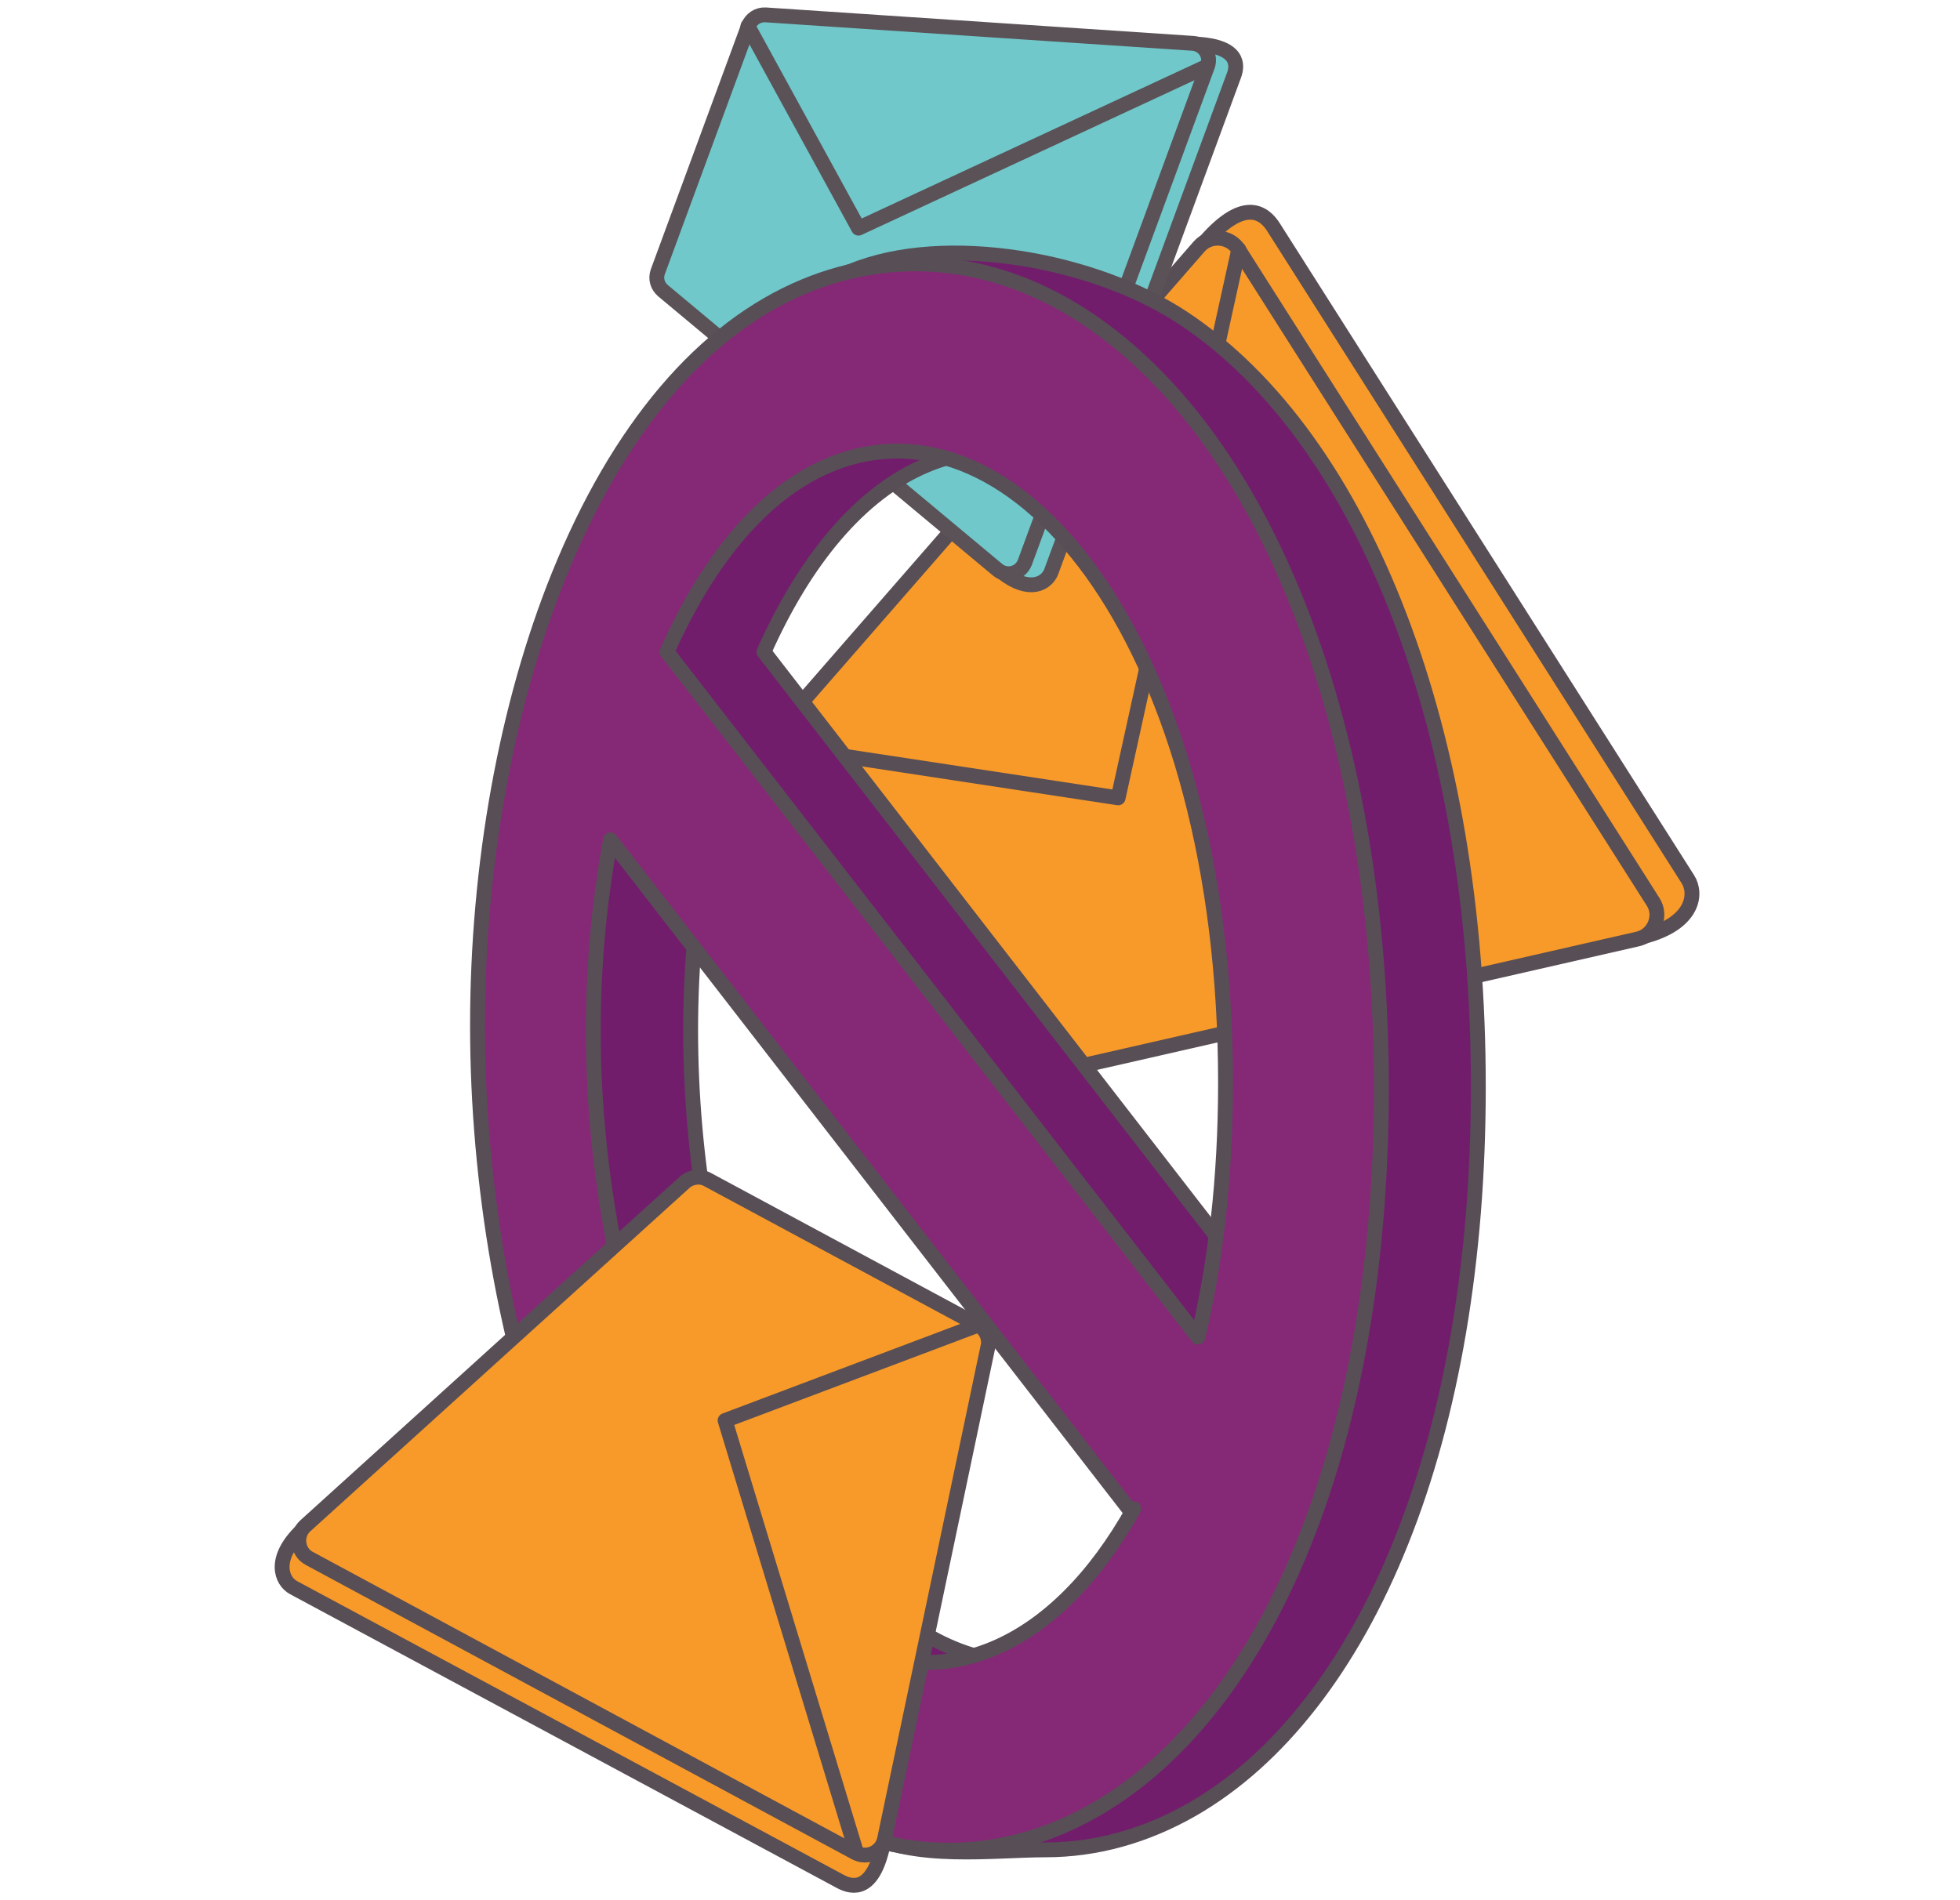
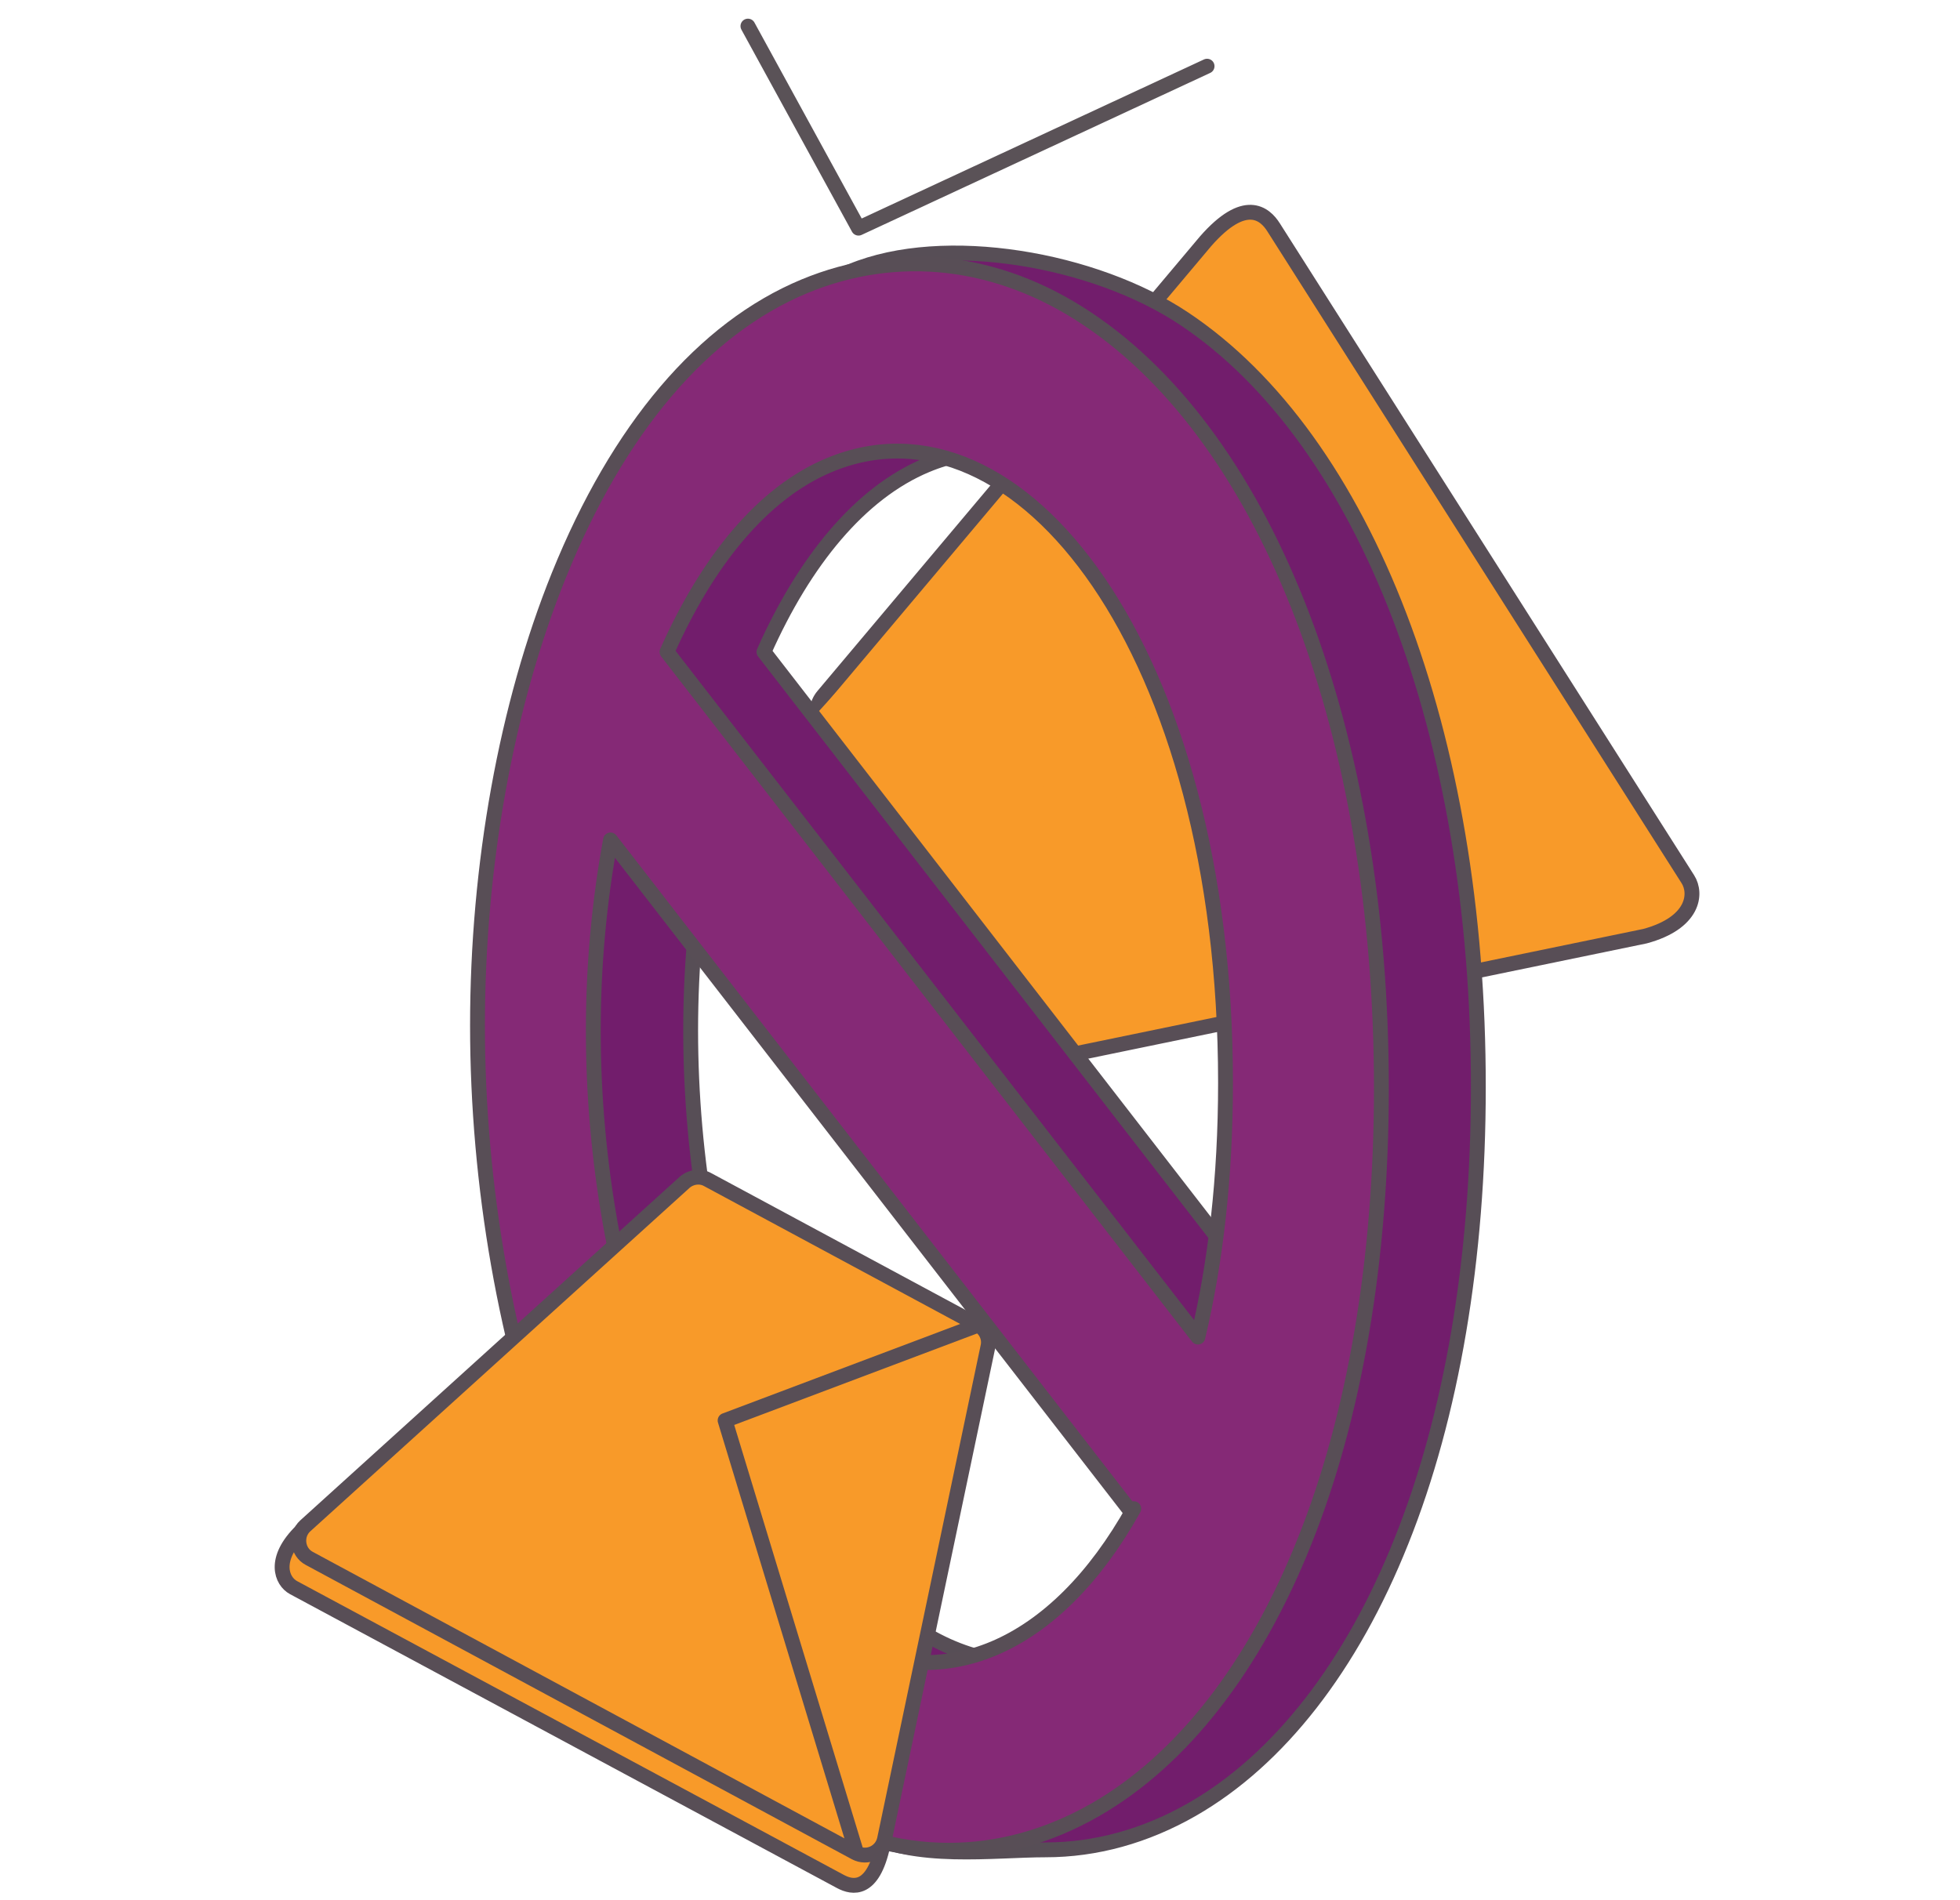
<svg xmlns="http://www.w3.org/2000/svg" width="132" height="128" viewBox="0 0 132 128" fill="none">
  <rect width="132" height="128" fill="white" />
  <path d="M110.786 63.062L70.878 71.299C70.177 71.461 69.475 71.163 69.097 70.569L55.282 48.856C54.877 48.235 54.958 47.425 55.444 46.858L81.186 16.26C83.83 13.236 85.179 14.37 85.773 15.315L113.673 59.227C114.294 60.199 114.078 62.17 110.786 63.062Z" fill="#F89A29" stroke="#584E56" stroke-miterlimit="10" stroke-linecap="round" stroke-linejoin="round" />
-   <path d="M110.3 63.251L68.504 72.784C67.802 72.946 67.1 72.649 66.723 72.055L52.934 50.342C52.53 49.721 52.611 48.91 53.096 48.343L80.754 16.611C81.482 15.774 82.832 15.882 83.425 16.827L111.326 60.739C111.946 61.684 111.406 63.008 110.3 63.251Z" fill="#F89A29" stroke="#584E56" stroke-miterlimit="10" stroke-linecap="round" stroke-linejoin="round" />
  <path d="M52.935 50.342L75.303 53.745L83.425 16.8" fill="#F89A29" />
-   <path d="M52.935 50.342L75.303 53.745L83.425 16.8" stroke="#584E56" stroke-miterlimit="10" stroke-linecap="round" stroke-linejoin="round" />
-   <path d="M67.505 38.567L46.432 20.23C46.054 19.906 45.919 19.42 46.081 18.961L52.179 2.406C52.368 1.92 52.827 1.623 53.34 1.65L80.673 2.973C83.425 3.162 83.371 4.377 83.102 5.08L70.797 38.513C70.501 39.296 69.34 39.998 67.505 38.567Z" fill="#70C8CB" stroke="#5A5257" stroke-miterlimit="10" stroke-linecap="round" stroke-linejoin="round" />
-   <path d="M67.182 38.378L44.651 19.582C44.273 19.258 44.138 18.772 44.3 18.313L50.398 1.758C50.587 1.272 51.046 0.975 51.559 1.002L80.323 2.919C81.078 2.973 81.591 3.729 81.321 4.458L69.017 37.892C68.72 38.648 67.802 38.891 67.182 38.378Z" fill="#70C8CB" stroke="#5A5257" stroke-miterlimit="10" stroke-linecap="round" stroke-linejoin="round" />
-   <path d="M50.371 1.758L57.818 15.369L81.293 4.458" fill="#70C8CB" />
  <path d="M50.371 1.758L57.818 15.369L81.293 4.458" stroke="#5A5257" stroke-miterlimit="10" stroke-linecap="round" stroke-linejoin="round" />
  <path d="M79.755 21.472C73.738 17.448 63.593 15.666 57.333 18.259C50.506 21.094 48.185 28.845 44.165 38.756C40.63 47.506 38.688 58.282 38.688 69.084C38.688 79.832 40.63 90.878 44.138 100.141C48.024 110.403 51.612 119.612 58.169 123.42C61.515 125.365 66.939 124.609 70.419 124.609C73.792 124.609 77.138 123.69 80.295 121.881C86.124 118.532 91.007 112.267 94.38 103.814C97.78 95.334 99.561 84.775 99.561 73.27C99.588 49.478 91.979 29.628 79.755 21.472ZM62.406 31.329C75.195 26.009 89.065 43.833 89.065 72.973C89.065 79.373 88.39 85.099 87.203 90.095L51.45 43.914C54.176 37.784 57.926 33.193 62.406 31.329ZM62.406 110.133C52.746 104.489 46.513 86.773 46.513 69.408C46.513 65.033 46.917 60.685 47.673 56.58L82.589 101.653L82.913 101.626C77.678 111.024 69.853 114.481 62.406 110.133Z" fill="#721D6C" stroke="#574E56" stroke-miterlimit="10" stroke-linecap="round" stroke-linejoin="round" />
  <path d="M73.226 21.472C67.209 17.448 60.436 16.692 54.176 19.285C47.35 22.12 41.629 28.872 37.636 38.756C34.101 47.506 32.158 58.282 32.158 69.084C32.158 79.832 34.101 90.878 37.609 100.141C41.494 110.403 46.999 117.857 53.556 121.692C56.902 123.636 60.409 124.636 63.89 124.636C67.263 124.636 70.609 123.717 73.766 121.908C79.594 118.559 84.478 112.294 87.851 103.841C91.251 95.361 93.032 84.802 93.032 73.297C93.032 49.478 85.45 29.628 73.226 21.472ZM55.849 31.329C68.639 25.982 82.535 43.833 82.535 72.946C82.535 79.346 81.861 85.072 80.674 90.068L44.921 43.914C47.646 37.784 51.37 33.193 55.849 31.329ZM55.849 110.133C46.189 104.489 39.956 86.773 39.956 69.408C39.956 65.033 40.361 60.685 41.117 56.58L76.032 101.653L76.356 101.626C71.122 111.024 63.324 114.481 55.849 110.133Z" fill="#852976" stroke="#584E56" stroke-miterlimit="10" stroke-linecap="round" stroke-linejoin="round" />
  <path d="M20.312 103.112L45.083 81.615C45.514 81.237 46.135 81.156 46.621 81.426L64.834 91.229C65.374 91.499 65.644 92.12 65.509 92.687L59.465 124.284C58.79 127.444 57.414 127.174 56.604 126.742L19.773 106.947C18.963 106.514 18.343 105.029 20.312 103.112Z" fill="#F89A29" stroke="#584E56" stroke-miterlimit="10" stroke-linecap="round" stroke-linejoin="round" />
  <path d="M20.555 102.788L46.108 79.643C46.539 79.265 47.16 79.184 47.646 79.454L65.859 89.258C66.399 89.528 66.669 90.149 66.534 90.716L59.572 123.879C59.383 124.771 58.412 125.23 57.602 124.798L20.825 104.975C20.015 104.543 19.88 103.409 20.555 102.788Z" fill="#F89A29" stroke="#584E56" stroke-miterlimit="10" stroke-linecap="round" stroke-linejoin="round" />
-   <path d="M65.886 89.258L48.833 95.685L57.683 124.798" fill="#F89A29" />
+   <path d="M65.886 89.258L57.683 124.798" fill="#F89A29" />
  <path d="M65.886 89.258L48.833 95.685L57.683 124.798" stroke="#584E56" stroke-miterlimit="10" stroke-linecap="round" stroke-linejoin="round" />
</svg>